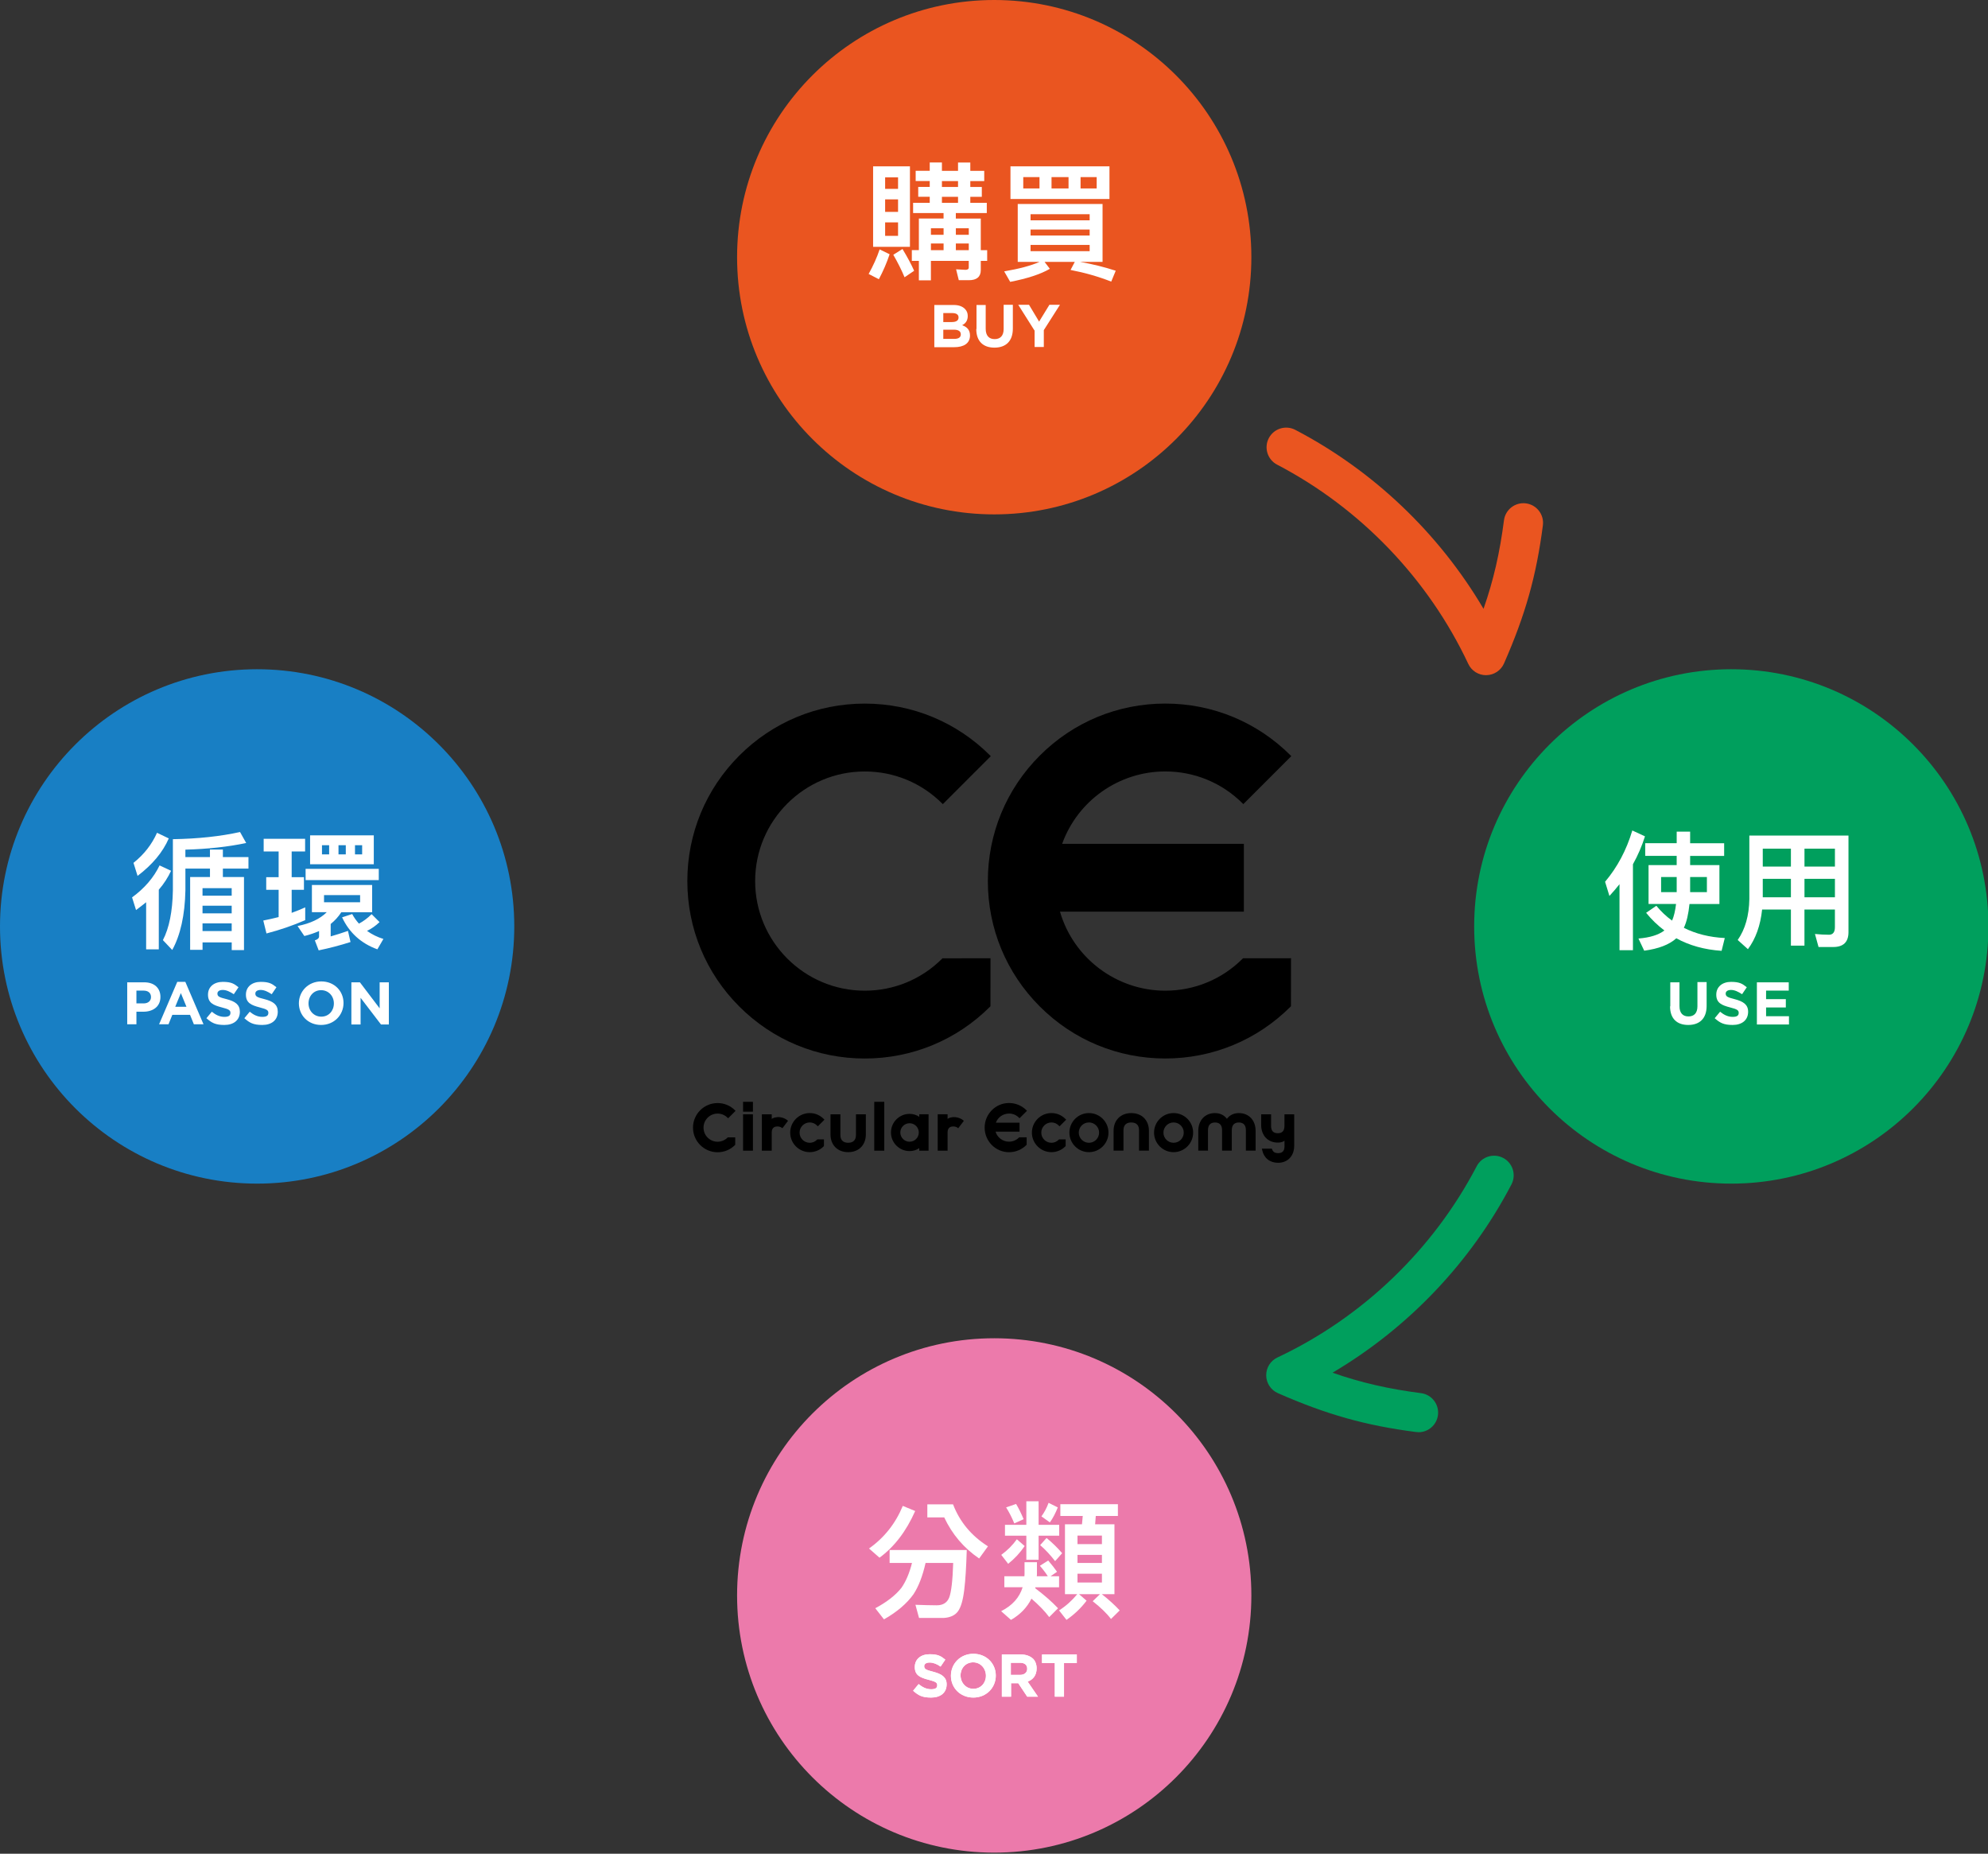
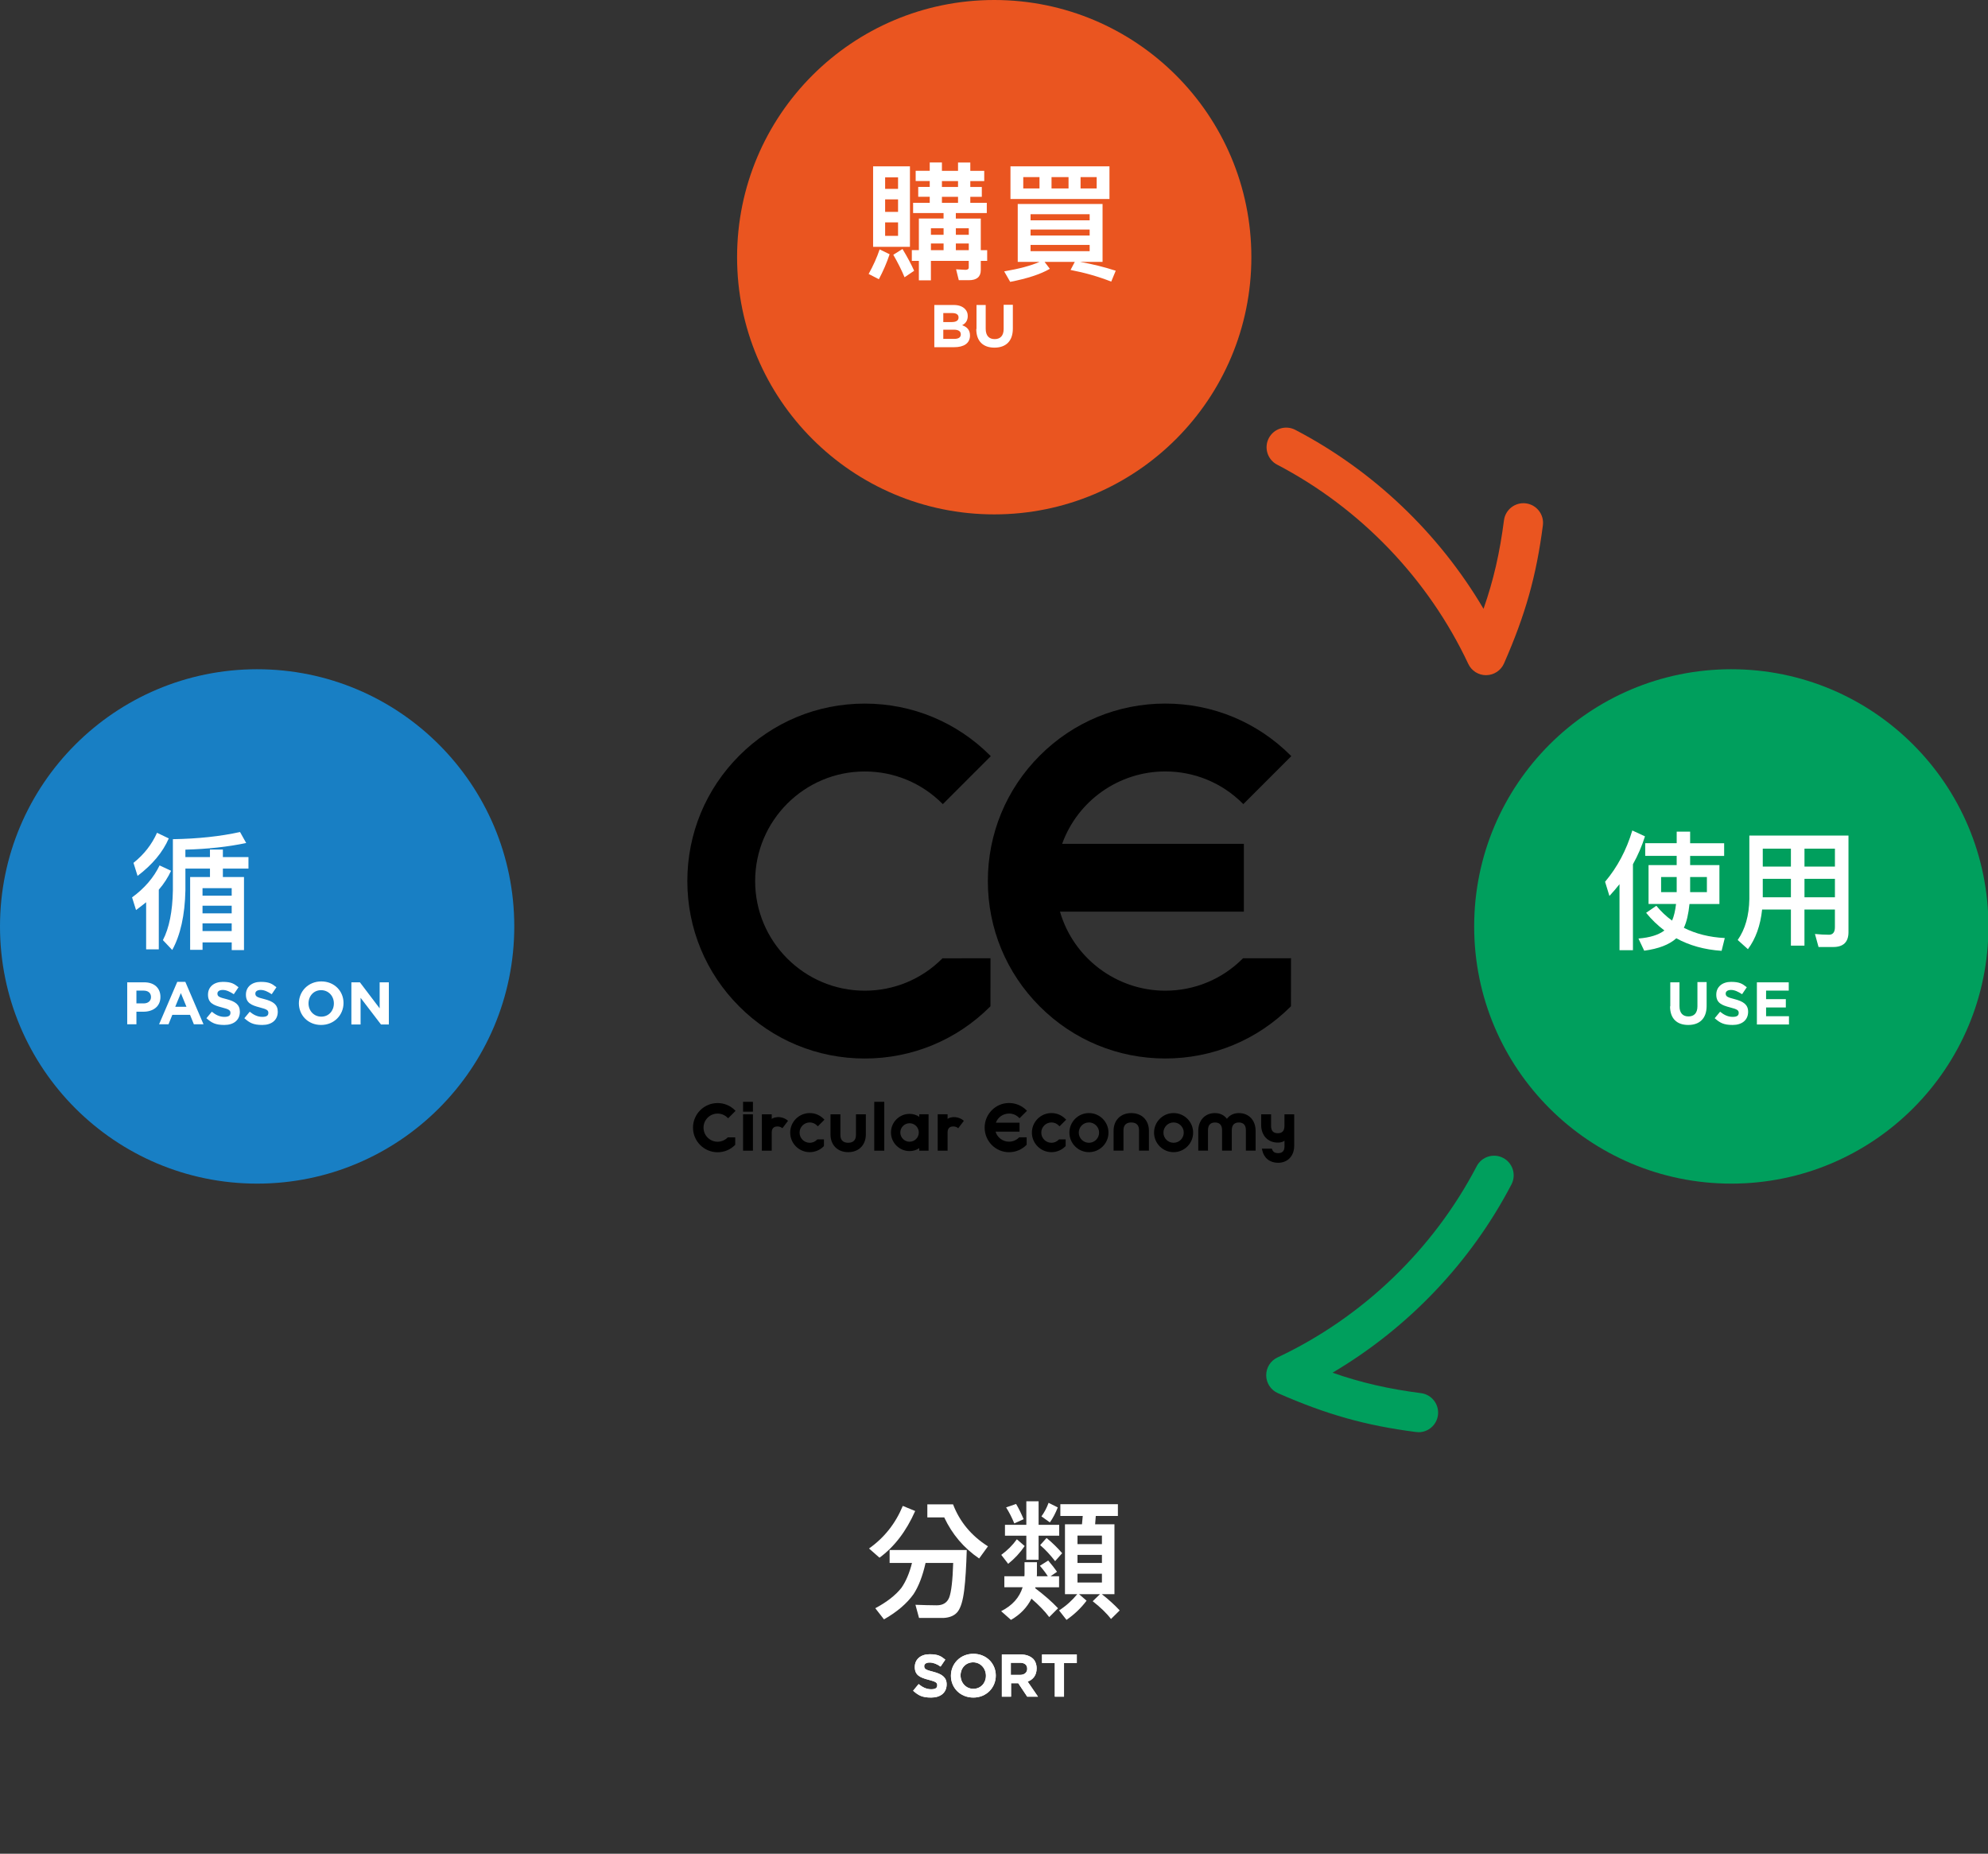
<svg xmlns="http://www.w3.org/2000/svg" id="_レイヤー_1" data-name="レイヤー_1" width="886" height="826" viewBox="0 0 886 826">
  <rect x="0" y="0" width="886" height="826" fill="#333333" stroke="none" />
  <circle cx="443.1" cy="114.6" r="114.6" fill="#ea5520" />
  <g>
    <path d="M396.48,113.29c-1.25,3.76-2.85,7.47-4.79,11.12l-4.56-2.34c2.05-3.71,3.71-7.35,4.9-10.95l4.45,2.17ZM405.54,74.12v35.86h-16.42v-35.86h16.42ZM400.24,84.16v-5.13h-5.76v5.13h5.76ZM400.24,94.42v-5.59h-5.76v5.59h5.76ZM400.24,99.09h-5.76v5.99h5.76v-5.99ZM407.42,120.64l-4.28,2.91c-1.25-3.02-2.91-6.38-5.02-10.03l4.1-2.57c2.22,3.65,3.93,6.9,5.19,9.69ZM419.79,72.41v3.71h7.18v-3.71h5.47v3.71h6.21v4.56h-6.21v2.62h5.13v4.39h-5.13v2.68h7.35v4.56h-13.8v2.45h11.12v14.08h2.85v4.79h-2.85v4.1c0,2.96-1.77,4.5-5.3,4.5h-4.5l-1.2-4.85,4.16.23c.97,0,1.48-.34,1.48-1.03v-2.96h-16.87v8.67h-5.36v-8.67h-3.14v-4.79h3.14v-14.08h11v-2.45h-13.57v-4.56h7.41v-2.68h-5.13v-4.39h5.13v-2.62h-6.27v-4.56h6.27v-3.71h5.42ZM414.89,101.71v2.91h5.64v-2.91h-5.64ZM420.53,111.46v-2.96h-5.64v2.96h5.64ZM426.97,83.3v-2.62h-7.18v2.62h7.18ZM426.97,90.37v-2.68h-7.18v2.68h7.18ZM431.76,101.71h-5.76v2.91h5.76v-2.91ZM431.76,111.46v-2.96h-5.76v2.96h5.76Z" fill="#fff" />
    <path d="M491.38,90.88v25.82h-9.98c5.47.97,10.77,2.28,15.85,3.93l-2,4.85c-5.81-2.28-11.86-3.99-18.13-5.19l1.88-3.59h-13.45l2.34,3.08c-4.1,2.39-10.03,4.33-17.67,5.81l-2.68-4.67c6.61-1.14,11.86-2.51,15.73-4.22h-9.69v-25.82h37.8ZM494.46,74.12v14.54h-44.12v-14.54h44.12ZM463.28,78.91h-7.24v5.07h7.24v-5.07ZM485.63,98.18v-2.74h-26.34v2.74h26.34ZM485.63,104.96v-2.68h-26.34v2.68h26.34ZM485.63,109.12h-26.34v2.79h26.34v-2.79ZM476.22,78.91h-7.58v5.07h7.58v-5.07ZM488.76,78.91h-7.18v5.07h7.18v-5.07Z" fill="#fff" />
  </g>
  <g>
    <path d="M416.4,135.9h8.7c2.1,0,3.8.6,4.9,1.7.9.9,1.3,1.9,1.3,3.2h0c0,2.2-1.1,3.4-2.5,4.1,2.2.8,3.5,2.1,3.5,4.6h0c0,3.5-2.8,5.2-7,5.2h-8.9v-18.8h0ZM427.2,141.4c0-1.2-1-1.9-2.7-1.9h-4.1v4h3.8c1.8,0,3-.6,3-2h0v-.1ZM425.2,146.9h-4.8v4.1h4.9c1.8,0,2.9-.6,2.9-2h0c0-1.3-.9-2.1-3.1-2.1h.1Z" fill="#fff" />
    <path d="M435.2,146.6v-10.7h4.1v10.6c0,3.1,1.5,4.6,4,4.6s4-1.5,4-4.5v-10.8h4.1v10.6c0,5.7-3.2,8.5-8.2,8.5s-8.1-2.8-8.1-8.3h.1Z" fill="#fff" />
-     <path d="M461,147.2l-7.2-11.4h4.8l4.5,7.5,4.6-7.5h4.7l-7.2,11.3v7.5h-4.1v-7.4h-.1Z" fill="#fff" />
  </g>
-   <circle cx="443.1" cy="710.9" r="114.6" fill="#ec7aab" />
  <g>
    <path d="M407.88,673.27c-3.99,9.01-9.29,15.96-15.91,20.81l-4.67-4.1c6.78-4.79,11.8-11.12,15.05-18.98l5.53,2.28ZM396.48,696.42v-5.76h34.38c-.23,7.41-.57,13.34-1.14,17.9-.57,4.56-1.48,7.7-2.85,9.52-1.31,1.71-3.42,2.68-6.33,2.85h-10.95l-1.6-5.87c3.36.11,6.56.23,9.52.23,2.79,0,4.62-1.2,5.53-3.48.91-2.39,1.54-7.52,1.77-15.39h-12.31c-1.31,5.81-3.08,10.43-5.36,13.91-2.96,4.16-7.35,7.92-13.17,11.23l-3.88-4.96c5.13-2.74,9.01-5.76,11.63-9.06,2-2.85,3.59-6.56,4.73-11.12h-9.98ZM424.75,670.31c2.96,7.75,8.15,14.02,15.56,18.7l-3.93,5.42c-6.84-4.67-12.03-10.77-15.56-18.3h-7.53v-5.81h11.46Z" fill="#fff" />
    <path d="M456.55,702.35c0-.34.06-.63.06-.91v-5.36h5.53v5.36c0,.28-.06.57-.06.91h4.9c-.91-1.43-2.05-2.96-3.53-4.67l3.71-2.34c1.65,1.94,2.96,3.59,3.93,5.02l-2.91,2h3.82v4.9h-10.55c-.06.17-.11.29-.11.4,3.99,3.02,7.41,5.99,10.2,8.95l-3.93,3.93c-1.94-2.62-4.62-5.36-7.92-8.21-1.94,3.88-4.96,7.07-9.12,9.46l-4.39-3.88c4.96-2.51,8.15-6.04,9.58-10.66h-8.15v-4.9h8.95ZM456.67,688.89c-2.05,3.02-4.5,5.64-7.35,7.92l-3.08-3.99c2.74-2,5.07-4.33,6.95-6.95l3.48,3.02ZM457.41,679.43v-10.49h5.47v10.49h9.18v4.85h-9.18v10.72h-5.47v-10.72h-9.52v-4.85h9.52ZM456.21,676.92l-4.16,1.88c-1.14-2.74-2.34-5.07-3.65-7.13l4.45-1.54c1.25,2.11,2.34,4.39,3.36,6.78ZM473.37,692.08l-3.13,3.53c-2.17-2.79-4.39-5.19-6.67-7.13l2.85-3.19c2.51,2.05,4.85,4.33,6.95,6.78ZM471.43,671.68c-1.03,2.57-2.17,4.79-3.53,6.67l-3.76-2.68c1.25-1.71,2.34-3.71,3.19-6.04l4.1,2.05ZM480.9,710.33l3.36,2.91c-2.45,3.25-5.42,6.1-8.95,8.55l-3.31-4.22c3.19-2.05,5.87-4.5,8.1-7.24h-5.47v-31.13h7.58l.34-3.71h-9.98v-5.24h25.65v5.24h-9.86c-.11,1.25-.17,2.51-.29,3.71h8.61v31.13h-5.64c3.08,2.39,5.76,4.85,7.98,7.24l-3.88,3.82c-1.88-2.51-4.62-5.13-8.15-7.92l3.25-3.14h-9.35ZM491.1,688.04v-3.82h-10.89v3.82h10.89ZM491.1,696.42v-3.59h-10.89v3.59h10.89ZM491.1,701.21h-10.89v3.93h10.89v-3.93Z" fill="#fff" />
  </g>
  <circle cx="771.6" cy="412.8" r="114.6" fill="#009f5d" />
  <circle cx="114.6" cy="412.8" r="114.6" fill="#187fc4" />
  <g>
    <path d="M76.24,388c-1.37,2.96-3.19,5.81-5.47,8.44v26.56h-5.64v-20.98c-1.48,1.2-2.96,2.34-4.5,3.48l-1.77-5.64c5.53-4.05,9.63-8.78,12.26-14.25l5.13,2.39ZM75.22,373.58c-2.68,6.16-7.3,11.69-13.91,16.7l-1.82-5.81c4.73-3.76,8.21-8.27,10.49-13.4l5.24,2.51ZM109.7,375.63c-8.1,1.71-17.1,2.68-27.08,2.96v3.31h10.95v-3.36h5.76v3.36h11.4v5.13h-11.4v3.76h9.41v32.55h-5.47v-3.42h-13v3.31h-5.53v-32.44h8.84v-3.76h-10.95v9.69c-.23,11.06-2.22,19.95-5.87,26.57l-4.16-4.39c2.79-5.36,4.28-12.71,4.45-22.18v-22.8c11.17-.17,21.15-1.25,29.93-3.19l2.74,4.9ZM103.26,399.11v-3.36h-13v3.36h13ZM103.26,406.98v-3.42h-13v3.42h13ZM103.26,414.85v-3.42h-13v3.42h13Z" fill="#fff" />
-     <path d="M124.18,390.85v-11.46h-6.67v-5.64h18.47v5.64h-5.99v11.46h5.47v5.64h-5.47v10.26c2.05-.74,4.05-1.54,6.04-2.45v5.7c-5.36,2.34-11.12,4.33-17.27,5.93l-1.42-5.76c2.34-.46,4.62-.97,6.84-1.54v-12.14h-5.53v-5.64h5.53ZM165.85,394.33v12.14h-13.74c-1.31,2.05-2.91,3.76-4.73,5.24v5.53c2.57-.74,5.13-1.54,7.7-2.45l1.14,4.96c-4.67,1.48-9.41,2.74-14.19,3.71l-1.71-4.45c1.25-.4,1.88-.97,1.88-1.77v-2.39c-2.05.91-4.22,1.65-6.56,2.22l-3.02-4.45c5.7-1.14,10.03-3.19,13-6.16h-6.61v-12.14h26.85ZM168.81,387.14v5.02h-32.61v-5.02h32.61ZM166.59,372.21v12.88h-28.39v-12.88h28.39ZM146.69,376.6h-3.19v4.1h3.19v-4.1ZM160.49,398.83h-16.08v3.19h16.08v-3.19ZM154.11,376.6h-3.25v4.1h3.25v-4.1ZM169.16,410.86c-1.71,1.65-3.59,2.96-5.59,3.93,2.17,1.54,4.56,2.74,7.3,3.59l-2.68,4.62c-7.24-2.62-12.48-7.35-15.73-14.25l4.5-1.48c.85,1.6,1.88,3.02,3.02,4.28,1.94-1.03,3.82-2.39,5.64-4.22l3.53,3.53ZM161.4,376.6h-3.19v4.1h3.19v-4.1Z" fill="#fff" />
  </g>
  <g>
    <path d="M56.6,437.7h7.7c4.5,0,7.2,2.6,7.2,6.5h0c0,4.4-3.4,6.6-7.6,6.6h-3.1v5.6h-4.1v-18.8h0l-.1.1ZM64,447.1c2.1,0,3.3-1.2,3.3-2.8h0c0-1.9-1.3-2.9-3.3-2.9h-3.2v5.7h3.3-.1Z" fill="#fff" />
    <path d="M78.8,437.5h3.8l8.1,18.9h-4.3l-1.7-4.2h-7.9l-1.7,4.2h-4.2l8.1-18.9h-.2ZM83.1,448.6l-2.5-6.1-2.5,6.1h5Z" fill="#fff" />
    <path d="M92,453.7l2.4-2.9c1.7,1.4,3.5,2.3,5.6,2.3s2.7-.7,2.7-1.8h0c0-1.1-.6-1.6-3.8-2.4-3.8-1-6.2-2-6.2-5.7h0c0-3.5,2.7-5.7,6.6-5.7s5.1.9,7,2.4l-2.1,3.1c-1.7-1.1-3.3-1.9-4.9-1.9s-2.4.7-2.4,1.6h0c0,1.3.8,1.7,4.1,2.5,3.8,1,5.9,2.4,5.9,5.6h0c0,3.8-2.8,5.9-6.9,5.9s-5.7-1-8-3h0Z" fill="#fff" />
    <path d="M108.9,453.7l2.4-2.9c1.7,1.4,3.5,2.3,5.6,2.3s2.7-.7,2.7-1.8h0c0-1.1-.6-1.6-3.8-2.4-3.8-1-6.2-2-6.2-5.7h0c0-3.5,2.7-5.7,6.6-5.7s5.1.9,7,2.4l-2.1,3.1c-1.7-1.1-3.3-1.9-4.9-1.9s-2.4.7-2.4,1.6h0c0,1.3.8,1.7,4.1,2.5,3.8,1,5.9,2.4,5.9,5.6h0c0,3.8-2.8,5.9-6.9,5.9s-5.7-1-8-3h0Z" fill="#fff" />
    <path d="M133.2,447.1h0c0-5.4,4.2-9.8,10-9.8s9.9,4.3,9.9,9.6h0c0,5.4-4.2,9.8-10,9.8s-9.9-4.3-9.9-9.7h0v.1ZM148.8,447.1h0c0-3.3-2.4-5.9-5.7-5.9s-5.6,2.6-5.6,5.9h0c0,3.3,2.4,5.9,5.7,5.9s5.6-2.6,5.6-5.9h0Z" fill="#fff" />
    <path d="M156.6,437.7h3.8l8.8,11.6v-11.6h4.1v18.8h-3.5l-9.1-11.9v11.9h-4.1v-18.8h0Z" fill="#fff" />
  </g>
  <g>
    <path d="M744.4,448.4v-10.7h4.1v10.6c0,3.1,1.5,4.6,4,4.6s4-1.5,4-4.5v-10.8h4.1v10.6c0,5.7-3.2,8.5-8.2,8.5s-8.1-2.8-8.1-8.3h.1Z" fill="#fff" />
    <path d="M764.2,453.7l2.4-2.9c1.7,1.4,3.5,2.3,5.6,2.3s2.7-.7,2.7-1.8h0c0-1.1-.6-1.6-3.8-2.4-3.8-1-6.2-2-6.2-5.7h0c0-3.5,2.7-5.7,6.6-5.7s5.1.9,7,2.4l-2.1,3.1c-1.7-1.1-3.3-1.9-4.9-1.9s-2.4.7-2.4,1.6h0c0,1.3.8,1.7,4,2.5,3.8,1,6,2.4,6,5.6h0c0,3.8-2.8,5.9-6.9,5.9s-5.7-1-8-3h0Z" fill="#fff" />
    <path d="M783,437.7h14.2v3.7h-10.1v3.8h8.8v3.7h-8.8v3.9h10.2v3.7h-14.3v-18.8h0Z" fill="#fff" />
  </g>
  <g>
    <path d="M407,753.3l2.4-2.9c1.7,1.4,3.5,2.3,5.6,2.3s2.7-.7,2.7-1.8h0c0-1.1-.6-1.6-3.8-2.4-3.8-1-6.2-2-6.2-5.7h0c0-3.5,2.7-5.7,6.6-5.7s5.1.9,7,2.4l-2.1,3.1c-1.7-1.2-3.3-1.8-4.9-1.8s-2.4.7-2.4,1.6h0c0,1.3.8,1.7,4,2.5,3.8,1,6,2.4,6,5.6h0c0,3.8-2.8,5.9-6.9,5.9s-5.7-1-8-3h0v-.1Z" fill="#fff" />
    <path d="M423.8,746.7h0c0-5.4,4.2-9.8,10-9.8s10,4.3,10,9.7h0c0,5.4-4.2,9.8-10,9.8s-10-4.3-10-9.7h0ZM439.4,746.7h0c0-3.3-2.4-6-5.7-6s-5.6,2.6-5.6,5.8h0c0,3.3,2.4,6,5.7,6s5.6-2.6,5.6-5.8h0Z" fill="#fff" />
    <path d="M446.3,737.2h8.6c2.4,0,4.2.7,5.5,1.9,1,1,1.6,2.5,1.6,4.3h0c0,3.1-1.6,5-4,5.9l4.6,6.7h-4.8l-4-6h-3.2v6h-4.1v-18.8h-.2ZM454.6,746.3c2,0,3.2-1.1,3.2-2.7h0c0-1.8-1.2-2.7-3.2-2.7h-4.1v5.4h4.2-.1Z" fill="#fff" />
    <path d="M470.1,741h-5.7v-3.8h15.5v3.8h-5.7v15h-4.1v-15h0Z" fill="#fff" />
  </g>
  <g>
    <path d="M717.28,399.23l-1.94-6.33c5.47-6.5,9.52-14.08,12.14-22.86l5.64,2.62c-1.37,4.33-3.13,8.44-5.36,12.43v38.31h-5.99v-29.42c-1.43,1.82-2.91,3.53-4.5,5.25ZM747.26,375.74v-5.19h5.99v5.19h15.16v5.64h-15.16v4.1h13.05v17.33h-13.34c-.46,4.45-1.25,7.98-2.51,10.6,5.3,2.68,11.4,4.22,18.24,4.56l-1.42,5.7c-7.64-.51-14.37-2.39-20.18-5.59-3.14,2.85-7.92,4.67-14.31,5.53l-2.57-5.42c5.07-.4,8.95-1.6,11.57-3.59-3.02-2.28-5.76-4.9-8.15-7.87l4.56-3.14c2.11,2.57,4.45,4.79,7.01,6.61.85-1.94,1.42-4.45,1.77-7.41h-12.26v-17.33h12.54v-4.1h-14.02v-5.64h14.02ZM747.26,390.79h-6.95v6.73h6.95v-6.73ZM760.72,390.79h-7.47v6.73h7.47v-6.73Z" fill="#fff" />
    <path d="M779.01,422.94l-4.56-4.1c3.36-4.79,5.07-10.89,5.19-18.3v-28.22h44.18v43.04c0,4.39-2.28,6.61-6.78,6.61h-6.56l-1.6-5.81c2.28.23,4.33.34,6.27.34,1.71,0,2.62-1.14,2.62-3.31v-7.92h-13.57v16.08h-6.04v-16.08h-12.83c-.74,7.07-2.85,13-6.33,17.67ZM785.62,378.14v7.98h12.54v-7.98h-12.54ZM785.62,399.8h12.54v-8.21h-12.54v8.21ZM817.78,378.14h-13.57v7.98h13.57v-7.98ZM817.78,391.59h-13.57v8.21h13.57v-8.21Z" fill="#fff" />
  </g>
  <g>
    <path d="M407,753.3l2.4-2.9c1.7,1.4,3.5,2.3,5.6,2.3s2.7-.7,2.7-1.8h0c0-1.1-.6-1.6-3.8-2.4-3.8-1-6.2-2-6.2-5.7h0c0-3.5,2.7-5.7,6.6-5.7s5.1.9,7,2.4l-2.1,3.1c-1.7-1.2-3.3-1.8-4.9-1.8s-2.4.7-2.4,1.6h0c0,1.3.8,1.7,4,2.5,3.8,1,6,2.4,6,5.6h0c0,3.8-2.8,5.9-6.9,5.9s-5.7-1-8-3h0v-.1Z" fill="#fff" />
    <path d="M423.8,746.7h0c0-5.4,4.2-9.8,10-9.8s10,4.3,10,9.7h0c0,5.4-4.2,9.8-10,9.8s-10-4.3-10-9.7h0ZM439.4,746.7h0c0-3.3-2.4-6-5.7-6s-5.6,2.6-5.6,5.8h0c0,3.3,2.4,6,5.7,6s5.6-2.6,5.6-5.8h0Z" fill="#fff" />
    <path d="M446.3,737.2h8.6c2.4,0,4.2.7,5.5,1.9,1,1,1.6,2.5,1.6,4.3h0c0,3.1-1.6,5-4,5.9l4.6,6.7h-4.8l-4-6h-3.2v6h-4.1v-18.8h-.2ZM454.6,746.3c2,0,3.2-1.1,3.2-2.7h0c0-1.8-1.2-2.7-3.2-2.7h-4.1v5.4h4.2-.1Z" fill="#fff" />
    <path d="M470.1,741h-5.7v-3.8h15.5v3.8h-5.7v15h-4.1v-15h0Z" fill="#fff" />
  </g>
  <g>
    <g>
      <g>
        <path d="M419.93,427.12c-9.22,9.22-21.49,14.31-34.54,14.31-26.93,0-48.84-21.91-48.84-48.84s21.91-48.84,48.84-48.84c13.05,0,25.31,5.08,34.54,14.3l.26.26,21.38-21.38-.26-.26c-14.93-14.93-34.79-23.16-55.91-23.16s-40.98,8.22-55.91,23.16c-14.93,14.93-23.16,34.79-23.16,55.91s8.22,40.98,23.16,55.91c14.93,14.93,34.79,23.16,55.91,23.16s40.98-8.22,55.91-23.16l.11-.11.02-21.4-21.4.02-.11.11h0Z" />
        <path d="M553.86,427.12c-9.22,9.22-21.49,14.31-34.54,14.31-21.67,0-40.89-14.45-46.91-35.21h81.94v-30.23h-80.98c6.97-19.31,25.37-32.25,45.95-32.25,13.05,0,25.31,5.08,34.54,14.3l.26.26,21.38-21.38-.26-.26c-14.93-14.93-34.79-23.16-55.91-23.16s-40.98,8.22-55.91,23.16c-14.93,14.93-23.16,34.79-23.16,55.91s8.22,40.98,23.16,55.91c14.93,14.93,34.79,23.16,55.91,23.16s40.98-8.22,55.91-23.16l.11-.11.02-21.4-21.4.02-.11.11v.02Z" />
      </g>
      <g>
        <path d="M319.81,496.19c1.67,0,3.25.65,4.43,1.84l.26.26,3.32-3.32-.26-.26c-2.07-2.07-4.82-3.21-7.75-3.21-6.04,0-10.96,4.92-10.96,10.96s4.92,10.96,10.96,10.96c2.93,0,5.68-1.14,7.75-3.21l.11-.11v-3.32h-3.32l-.11.11c-1.18,1.18-2.76,1.84-4.43,1.84-3.46,0-6.27-2.81-6.27-6.27s2.81-6.27,6.27-6.27Z" />
        <path d="M409.69,497.64c-1.18-.84-2.7-1.32-4.32-1.32-4.57,0-8.29,3.72-8.29,8.29s3.72,8.29,8.29,8.29c1.62,0,3.14-.47,4.32-1.32v1.14h4.15v-16.23h-4.15v1.14h0ZM405.37,508.73c-2.27,0-4.12-1.85-4.12-4.12s1.85-4.12,4.12-4.12,4.12,1.85,4.12,4.12-1.85,4.12-4.12,4.12Z" />
        <rect x="389.63" y="490.94" width="4.47" height="21.78" />
        <rect x="331.16" y="496.51" width="4.4" height="16.21" />
        <rect x="331.16" y="490.94" width="4.4" height="4.4" />
        <path d="M360.88,500.14c1.21,0,2.35.47,3.2,1.33l.4.4,2.96-2.96-.4-.4c-1.65-1.65-3.83-2.55-6.16-2.55-4.8,0-8.71,3.91-8.71,8.71s3.91,8.71,8.71,8.71c2.33,0,4.52-.91,6.16-2.55l.17-.17v-2.96h-2.96l-.17.17c-.86.86-1.99,1.33-3.2,1.33-2.5,0-4.53-2.03-4.53-4.53s2.03-4.53,4.53-4.53Z" />
        <path d="M346.33,497.79c-.96.09-1.73.33-2.39.76v-2.04h-4.4v16.21h4.4v-8.2c0-2.33,1.71-2.59,2.44-2.59.44,0,.82.03,1.27.18.17.06.26.1.35.15s.18.11.36.22l.34.23,2.5-3.29-.31-.27c-1.08-.93-3.03-1.52-4.55-1.38v.02Z" />
        <path d="M424.7,497.78h0c-.96.09-1.73.33-2.39.76v-2.04h-4.4v16.22h4.4v-8.2c0-2.34,1.7-2.59,2.44-2.59.44,0,.82.03,1.27.18.17.06.25.1.34.15s.18.11.36.23l.34.23,2.5-3.29-.31-.27c-1.08-.93-3.04-1.52-4.55-1.38h0Z" />
        <path d="M381.48,505.72c0,2.87-1.89,3.47-3.47,3.47s-3.47-.6-3.47-3.47v-9.21h-4.4v9c0,4.71,3.16,7.87,7.87,7.87s7.87-3.16,7.87-7.87v-9h-4.4v9.21Z" />
        <path d="M449.69,496.17c1.67,0,3.25.65,4.43,1.84l.26.26,3.32-3.32-.26-.26c-2.07-2.07-4.82-3.21-7.75-3.21-5.99,0-10.86,4.92-10.86,10.96s4.87,10.96,10.86,10.96c2.93,0,5.68-1.14,7.75-3.21l.11-.11v-3.32h-3.32l-.11.11c-1.18,1.18-2.76,1.84-4.43,1.84-2.76,0-5.21-1.83-6-4.46h10.69v-4.01h-10.55c.92-2.44,3.25-4.06,5.86-4.06h0Z" />
        <path d="M485.31,495.96c-4.8,0-8.71,3.91-8.71,8.71s3.91,8.71,8.71,8.71,8.71-3.91,8.71-8.71-3.91-8.71-8.71-8.71h0ZM489.84,504.67c0,2.5-2.03,4.53-4.53,4.53s-4.53-2.03-4.53-4.53,2.03-4.53,4.53-4.53,4.53,2.03,4.53,4.53Z" />
        <path d="M523.04,495.96c-4.8,0-8.71,3.91-8.71,8.71s3.91,8.71,8.71,8.71,8.71-3.91,8.71-8.71-3.91-8.71-8.71-8.71h0ZM527.57,504.67c0,2.5-2.03,4.53-4.53,4.53s-4.53-2.03-4.53-4.53,2.03-4.53,4.53-4.53,4.53,2.03,4.53,4.53Z" />
        <path d="M468.6,500.14c1.21,0,2.35.47,3.2,1.33l.4.4,2.96-2.96-.4-.4c-1.65-1.65-3.83-2.55-6.16-2.55-4.8,0-8.71,3.91-8.71,8.71s3.91,8.71,8.71,8.71c2.33,0,4.52-.91,6.16-2.55l.17-.17v-2.96h-2.96l-.17.17c-.86.86-1.99,1.33-3.2,1.33-2.5,0-4.53-2.03-4.53-4.53s2.03-4.53,4.53-4.53Z" />
        <path d="M552.1,495.97c-2.26,0-4.09.93-5.3,2.55-1.21-1.62-3.04-2.55-5.3-2.55-4.46,0-7.46,3.2-7.46,7.95v8.79h4.33v-9.16c0-2.8,1.71-3.39,3.14-3.39s3.14.59,3.14,3.39v9.16h4.33v-9.16c0-2.8,1.71-3.39,3.14-3.39s3.14.59,3.14,3.39v9.16h4.33v-8.79c0-4.76-3-7.95-7.46-7.95h-.03Z" />
        <path d="M504.17,495.97c-4.71,0-7.87,3.16-7.87,7.87v8.87h4.4v-9.09c0-2.87,1.89-3.47,3.47-3.47s3.47.6,3.47,3.47v9.09h4.4v-8.87c0-4.71-3.16-7.87-7.87-7.87h0Z" />
        <path d="M576.35,496.52h-3.9v5.19c0,2.17-.98,3.23-2.98,3.23s-2.98-1.06-2.98-3.23v-5.2h-4.42v4.72c0,4.72,2.98,7.89,7.41,7.89,1.04,0,1.92-.2,2.62-.59.07-.04.21-.14.37-.27v2.54c0,2.03-.94,3.02-2.88,3.02-1.38,0-2.25-.55-2.65-1.7l-.1-.29h-4.45l.11.52c.75,3.61,3.4,5.77,7.09,5.77,4.3,0,7.2-3.04,7.2-7.57v-14.03h-.44Z" />
      </g>
    </g>
    <path d="M662.29,300.85c-3.39,0-6.47-1.95-7.91-5.02-17.82-37.89-48.08-69.42-85.2-88.79-4.28-2.23-5.94-7.52-3.71-11.8,2.24-4.28,7.51-5.94,11.8-3.71,34.77,18.14,64.02,46.06,83.9,79.75,4.48-12.82,7.23-24.94,9.11-39.44.62-4.79,5.02-8.17,9.79-7.55,4.79.62,8.17,5,7.55,9.79-2.92,22.57-7.78,39.82-17.32,61.53-1.38,3.14-4.46,5.18-7.89,5.23h-.12Z" fill="#ea5520" />
    <path d="M632.2,638.15c-.38,0-.75-.02-1.13-.07-22.57-2.92-39.82-7.78-61.53-17.31-3.14-1.38-5.18-4.46-5.23-7.89-.04-3.43,1.92-6.57,5.02-8.02,37.89-17.82,69.42-48.08,88.79-85.2,2.23-4.28,7.51-5.94,11.79-3.71,4.28,2.23,5.94,7.52,3.71,11.8-18.14,34.77-46.06,64.02-79.75,83.9,12.81,4.48,24.94,7.23,39.44,9.11,4.79.62,8.17,5,7.55,9.79-.57,4.41-4.33,7.62-8.66,7.62v-.02Z" fill="#009f5d" />
  </g>
</svg>